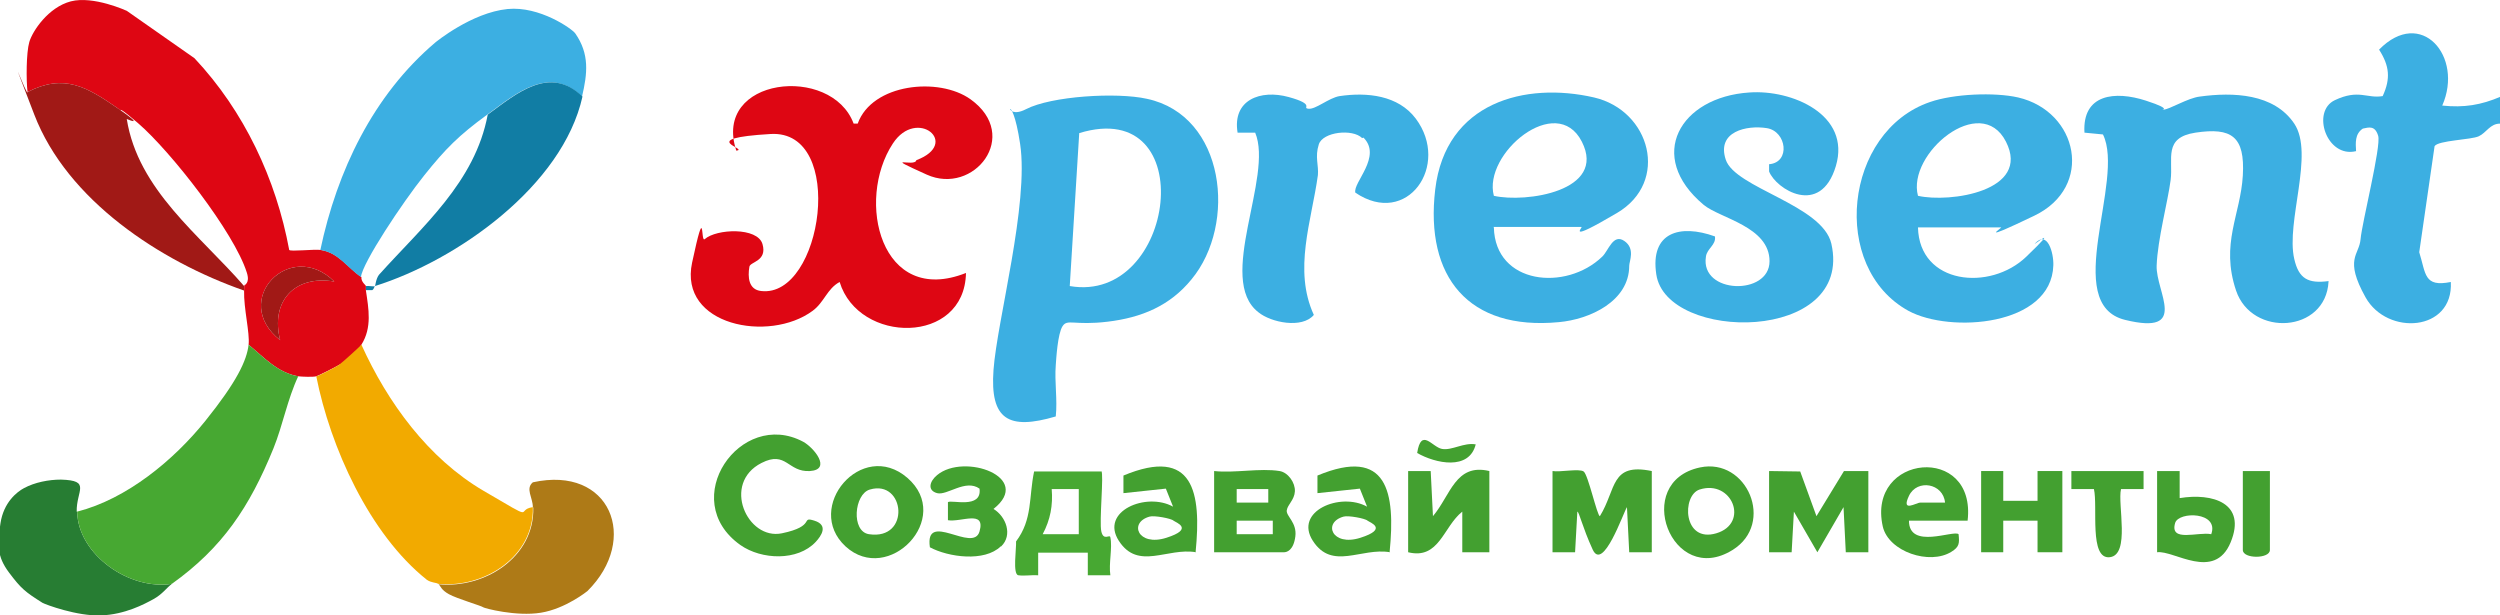
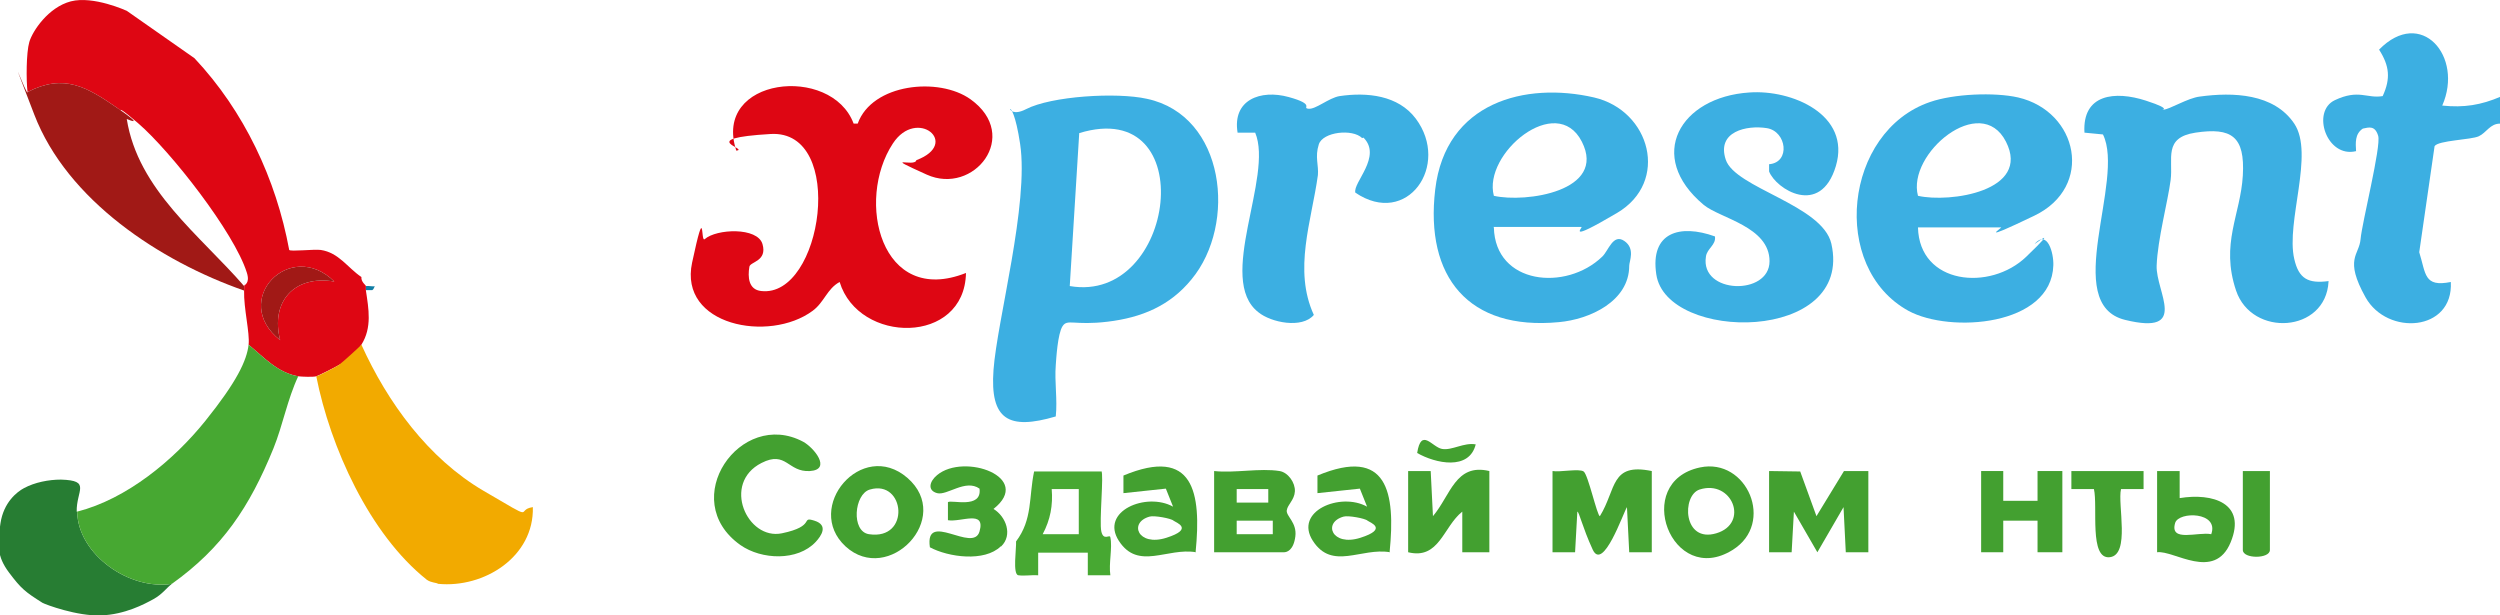
<svg xmlns="http://www.w3.org/2000/svg" id="_Слой_1" version="1.1" viewBox="0 0 554.1 136.4">
  <defs>
    <style>
      .st0 {
        fill: #3cafe2;
      }

      .st1 {
        fill: #117da4;
      }

      .st2 {
        fill: #de0613;
      }

      .st3 {
        fill: #277d33;
      }

      .st4 {
        fill: #47a832;
      }

      .st5 {
        fill: #f2aa00;
      }

      .st6 {
        fill: #ae7a17;
      }

      .st7 {
        fill: #43a030;
      }

      .st8 {
        fill: #a11916;
      }
    </style>
  </defs>
  <path class="st2" d="M28.1,2.4l15,10.5c11,11.7,18.1,26.8,21,42.5.3.4,5.5-.2,7,0,4,.6,5.9,3.9,9,6-.1,1.1,1,1.8,1,2,0,.3,0,.7,0,1,.6,4,1.4,8.2-1,12s-4.4,4.1-5,4.5-4.6,2.4-5,2.5c-.7.2-3.2.1-4,0-4.6-.8-7.6-4.2-11-7,.3-2.6-1.1-8-1-12s0-.7,0-1,1.4-.5.6-3c-2.8-8.9-16.9-26.9-24.1-33.1s-2.2-.7-2.5-.9c-.5-.4-.9-1.6-2-2.4-6.8-4.7-11.9-7.8-20-3.6-.3-2.6-.3-8.7.4-11.1S10.7,1.6,15.7.3s12.4,2.1,12.4,2.1ZM74.1,62.4c-9.8-9.7-23.2,4.2-12,13-2.2-8.5,3.1-14.5,12-13Z" />
-   <path class="st0" d="M127.5,7.4c3.2,4.6,2.7,8.9,1.5,14-7.3-7.1-14.7-.6-21,4s-9.2,7.5-14,13.5-13.7,19.4-14,22.5c-3.1-2.1-5-5.4-9-6,3.7-17.5,11.7-34.3,25.5-46,0,0,8-6.6,16-7.4,7.1-.7,14.3,4.4,15,5.4Z" />
  <path class="st0" d="M554.1,27.4c-2.2,0-3,2-4.7,2.8s-9,.9-9.8,2.2l-3.4,23.5c1.5,4.8,1,7.8,7,6.6.6,11-14.1,12-18.9,3.4s-1.4-9.3-1.1-12.9,4.6-20.6,3.9-22.9-2-1.9-3.4-1.6c-1.8,1.2-1.6,3.2-1.5,5-6.5,1.6-10-8.8-4.7-11.3s7.1-.3,10.6-.9c1.8-3.9,1.5-6.7-.8-10.3,9.3-9.5,18.8,1.5,14,12.4,4.8.5,8.6-.1,13-2v6Z" />
  <path class="st3" d="M17.1,113.4c.2,9.6,11.7,17.5,21,16-1.2.9-2.1,2.3-4.1,3.4s-6.3,3.4-11.6,3.6-12.3-2.4-13-2.8c-3.8-2.4-4.7-3.1-7.4-6.7s-2.6-6.2-1.9-10.9,3.7-7,5.2-7.8c2.4-1.3,5.5-1.9,8.2-1.9,6.8.2,3.4,2.4,3.5,7.1Z" />
-   <path class="st6" d="M118.1,112.4c0-2.1-1.7-4.1,0-5.5,17.2-3.8,23.7,12.6,12.1,24.1,0,0-4.8,3.9-10.3,4.8s-12.6-1-12.8-1.2c-.3-.3-5.8-1.9-7.6-2.9s-1.8-1.8-2.3-2.2c10.2,1,21.3-6,21-17Z" />
  <path class="st2" d="M189.1,27.4h1c3.2-8.9,18-10.4,25-5.4,11.3,8.1.7,21.4-9.7,16.7s-2.6-1.5-2.3-3.2c9.9-3.7.1-11.8-5.2-3.7-8.3,12.6-2.7,36.2,16.2,28.7-.3,16-23.8,15.8-28,2-2.8,1.5-3.4,4.5-6,6.4-9.6,7.1-29.7,3.3-26.7-10.7s1.8-4.3,2.8-5.2c2.6-2.3,11.7-2.7,12.8,1.1s-2.7,3.9-2.9,5c-.4,2.3-.2,5.1,2.6,5.4,13.6,1.6,19-35.8,2.1-34.8s-4.6,3.3-7.6,3.7c-5.4-16.3,21.1-19.2,26-6Z" />
  <path class="st0" d="M234,92.3c-10.5,3.1-14.6.7-13.8-10.3s7.9-36.8,5.9-50.1-4.3-4.8,1.3-7.7,20.1-3.8,26.8-2.3c17.4,3.7,20,27.8,9.9,40-4.8,5.9-11.1,8.5-18.6,9.4s-8.9-.7-10,1-1.4,7.3-1.5,8.6c-.3,3.8.4,7.6,0,11.4ZM237.1,63.4c23.6,4.1,29.3-42.2,2.1-33.9l-2.1,33.9Z" />
  <path class="st0" d="M516.1,62.4c-.6,11.4-17,12.4-20.5,2s1-16.8,1.5-25.5-2.5-10.7-10.5-9.5c-7.2,1.1-4.9,5.8-5.5,10.5s-2.9,13.2-3.1,19,7.3,15.5-7,12,.1-31-4.9-41.1l-4.1-.4c-.5-8.6,6.8-9.3,13.6-7.1s2.6,2,3.9,2,5.4-2.6,8.1-2.9c7.3-1,16.4-.7,20.9,6s-1.9,21.8,0,30c1,4.4,3.1,5.5,7.6,4.9Z" />
  <path class="st0" d="M331.1,50.4c.3,12.7,16,14.2,24,6.5,1.4-1.3,2.4-5.2,4.9-3.5s1.1,4.5,1.1,5.5c0,7.9-8.8,11.9-15.6,12.5-20,1.9-29.7-10-27.4-29.4s20-23.9,35.2-20.4c12.5,2.9,16.8,18.7,5.1,25.6s-7.4,3.1-7.9,3.1h-19.5ZM331.1,43.4c7,1.6,25.1-1,19.5-12s-22,2.7-19.5,12Z" />
  <path class="st0" d="M425.1,50.4c.3,12.7,16,14.2,24,6.5s1.4-2.3,1.9-2.9c2.8-3.1,4.2,2.1,4.1,4.8-.4,13.5-22.9,15.1-32.1,10.1-17.5-9.6-14.3-39.8,4.8-46.3,5.2-1.8,14.2-2.2,19.5-1,13.3,3.1,16.9,19.8,3.6,26.2s-6.9,2.6-7.4,2.6h-18.5ZM425.1,43.4c7,1.6,25.1-1,19.5-12s-22,2.7-19.5,12Z" />
  <path class="st0" d="M392.1,36.4c4.8-.4,3.9-7.3-.5-8s-11.2.7-9.1,7,21.4,10,23.4,18.6c5,22.1-36.6,21.9-38.8,6.8-1.4-9.3,5.2-11.2,13-8.4.3,1.9-1.8,2.7-2,4.5-1.3,8.3,14.1,8.7,14.1,1s-11-9.5-14.6-12.5c-12.9-10.8-5.2-23.9,10.1-24.9,9.4-.7,22.6,4.9,19.2,16.3s-13.3,5.1-14.8,1.2v-1.5Z" />
  <path class="st5" d="M118.1,112.4c.3,11-10.8,18-21,17-.4-.3-1.5-.2-2.5-.9-12.7-10.1-21.4-29.4-24.5-45.1.4,0,4.4-2.1,5-2.5s4.8-4.2,5-4.5c5.8,12.8,14.8,25.2,27.1,32.4s6.8,4.2,10.9,3.6Z" />
  <path class="st0" d="M301.9,30.6c-2.1-2.1-8.7-1.4-9.6,1.4s0,4.6-.2,6.8c-1.4,10.2-5.5,21-.9,31-2.6,3.1-9.5,1.7-12.3-.6-9.4-7.3,3.4-30-.7-39.8h-3.9c-1.2-7.3,5.1-9.6,11.3-7.9s2.8,2.4,4.4,2.6,4.5-2.4,6.9-2.8c6.1-.9,13-.2,16.9,5,7.7,10.3-1.9,24.2-13.4,16.4-.6-2.2,6-8,1.8-12.2Z" />
-   <path class="st1" d="M129.1,21.4c-4.4,19.8-27.8,36.3-46,42,.1,0,.2-1.6.9-2.5,9.6-10.7,21.3-20.5,24.1-35.5,6.3-4.6,13.7-11.1,21-4Z" />
  <path class="st1" d="M83.1,63.4c-.1,0-.2.7-.6.9h-1.4c0-.2,0-.6,0-.9.6-.1,1.8.2,2,0Z" />
  <path class="st7" d="M344.1,104.4c1.6.3,5.9-.6,6.9.1s3,9.9,3.6,9.9c3.7-6,2.3-11.9,11.5-10v18h-5s-.5-10-.5-10c-.8,1.2-5.3,14.4-7.6,9.4s-3-8.4-3.4-8.4l-.5,9h-5v-18Z" />
  <polygon class="st7" points="392.1 104.4 399 104.5 402.6 114.4 408.7 104.4 414.1 104.4 414.1 122.4 409.1 122.4 408.6 112.4 402.8 122.4 397.6 113.4 397.1 122.4 392.1 122.4 392.1 104.4" />
  <path class="st4" d="M244.1,104.4c.6.6-.5,11.2,0,13.4s1.9.5,2,1.3c.5,2.3-.4,5.8,0,8.4h-5s0-5,0-5h-11s0,5,0,5c-1.4-.1-3.1.2-4.4,0s-.4-6-.5-7.5c3.7-4.9,2.8-9.8,4-15.5h15ZM239.1,108.4h-6c.3,3.6-.3,6.8-2,10h8s0-10,0-10Z" />
  <path class="st7" d="M180.8,120.1c-4,4.3-12,4-16.7.7-14.1-10,0-30.3,13.9-22.9,2.4,1.3,6.4,6.2,1.5,6.5s-5.2-4.6-10.7-1.8c-8.9,4.5-3.2,17.2,4.5,15.6s4-3.8,7.2-2.8,1.5,3.4.3,4.7Z" />
  <path class="st7" d="M283.6,104.4c1.9.3,3.5,2.6,3.4,4.5s-1.6,2.9-1.8,4.2,2.3,2.7,1.9,5.8-1.9,3.5-2.5,3.5h-15.5v-18c4.5.5,10.2-.7,14.5,0ZM281.1,108.4h-7v3h7v-3ZM282.1,115.4h-8v3h8v-3Z" />
  <path class="st7" d="M312.1,104.4h5s.5,10,.5,10c3.9-4.6,5-11.8,12.5-10v18h-6s0-9,0-9c-4.2,3.3-5.1,10.7-12,9v-18Z" />
-   <path class="st7" d="M436.1,115.4h-13c0,6.5,9.9,2,11,3,.2,2,.2,2.8-1.6,3.9-4.8,3-13.9,0-15.2-5.6-3.6-16.1,20.8-18.4,18.8-1.3ZM431.1,111.4c-.4-4.3-6.2-5.3-8-1.5s1.6,1.5,2.5,1.5c1.8,0,3.7,0,5.5,0Z" />
  <path class="st7" d="M308.1,122.4c-6.4-1.1-12.8,4.1-17.1-2.5s6.1-10.9,12-7.6l-1.6-4-9.4,1v-3.9c15.6-6.5,17.3,3.8,16,16.9ZM303.1,115.4c-.5-.5-4.3-1.2-5.3-.9-4.7,1.3-2.6,6.7,3.7,4.7s2.1-3.4,1.6-3.8Z" />
  <path class="st7" d="M376.8,103.6c10.4-2.2,16.7,12.4,7.2,18.3-13.5,8.4-22.4-15.1-7.2-18.3ZM376.7,108.5c-4,1.3-3.7,11.9,3.7,9.7s3.5-12-3.7-9.7Z" />
  <path class="st7" d="M265.1,122.4c-6.4-1.1-12.8,4.1-17.1-2.5s6.1-10.9,12-7.6l-1.6-4-9.4,1v-3.9c15.6-6.5,17.3,3.8,16,16.9ZM260.1,115.4c-.5-.5-4.3-1.2-5.3-.9-4.7,1.3-2.6,6.7,3.7,4.7s2.1-3.4,1.6-3.8Z" />
  <path class="st7" d="M187.4,121.1c-9.3-8.6,3.6-23.9,13.7-15.2,10.3,8.9-4.2,23.9-13.7,15.2ZM192.8,108.5c-3.5,1-4.2,9.3-.2,9.9,9.3,1.4,8-12.2.2-9.9Z" />
  <polygon class="st7" points="439.1 104.4 444 104.4 444 111 451.6 111 451.6 104.4 457.1 104.4 457.1 122.4 451.6 122.4 451.6 115.4 444 115.4 444 122.4 439.1 122.4 439.1 104.4" />
  <path class="st7" d="M221.8,121.1c-3.6,3.5-11.6,2.4-15.7.2-1.2-8.3,9.6,1.4,11-3.5s-4.1-2-7-2.5v-4c.7-.6,7.6,1.6,7-3-3.1-2.2-7.2,1.6-9.4,1s-1.7-2.6,0-4c6-5,21.4.5,12.5,7.5,2.8,1.7,4.3,5.8,1.7,8.3Z" />
  <path class="st7" d="M478.1,104.4h5s0,6,0,6c7.3-1.2,14.9,1.1,11.3,9.8s-12.6,1.7-16.3,2.2v-18ZM490.1,118.4c1.8-5-7.2-5.1-8-2.5-1.3,4.4,5.1,1.9,8,2.5Z" />
  <path class="st7" d="M475.1,104.4v4s-5,0-5,0c-.8,3.4,2.1,14.6-2.5,15.1s-2.6-11.2-3.5-15.1h-5s0-4,0-4h16Z" />
  <path class="st7" d="M503.1,104.4v17.5c0,2-6,2-6,0v-17.5h6Z" />
  <path class="st7" d="M327.1,98.4c-1.4,6-9,4.3-13,2,.9-5.7,3.3-1.3,5.5-.9s4.9-1.5,7.5-1Z" />
  <path class="st4" d="M66.1,83.4c-2.4,5.1-3.4,10.8-5.5,16-5.3,13-11.3,22-22.5,30-9.3,1.5-20.8-6.4-21-16,11-2.8,21.4-11.4,28.4-20.1s9.2-13.4,9.6-16.9c3.4,2.8,6.4,6.2,11,7Z" />
  <path class="st8" d="M28.1,26.4c2.5,15.7,16.2,25.7,26,37,0,.3,0,.7,0,1C35.5,57.9,14.9,44.4,7.6,25.4s-1.3-3.3-1.5-5c8.1-4.2,13.2-1.1,20,3.6s1.6,2.1,2,2.4Z" />
  <path class="st8" d="M74.1,62.4c-8.9-1.5-14.2,4.5-12,13-11.2-8.8,2.2-22.7,12-13Z" />
</svg>